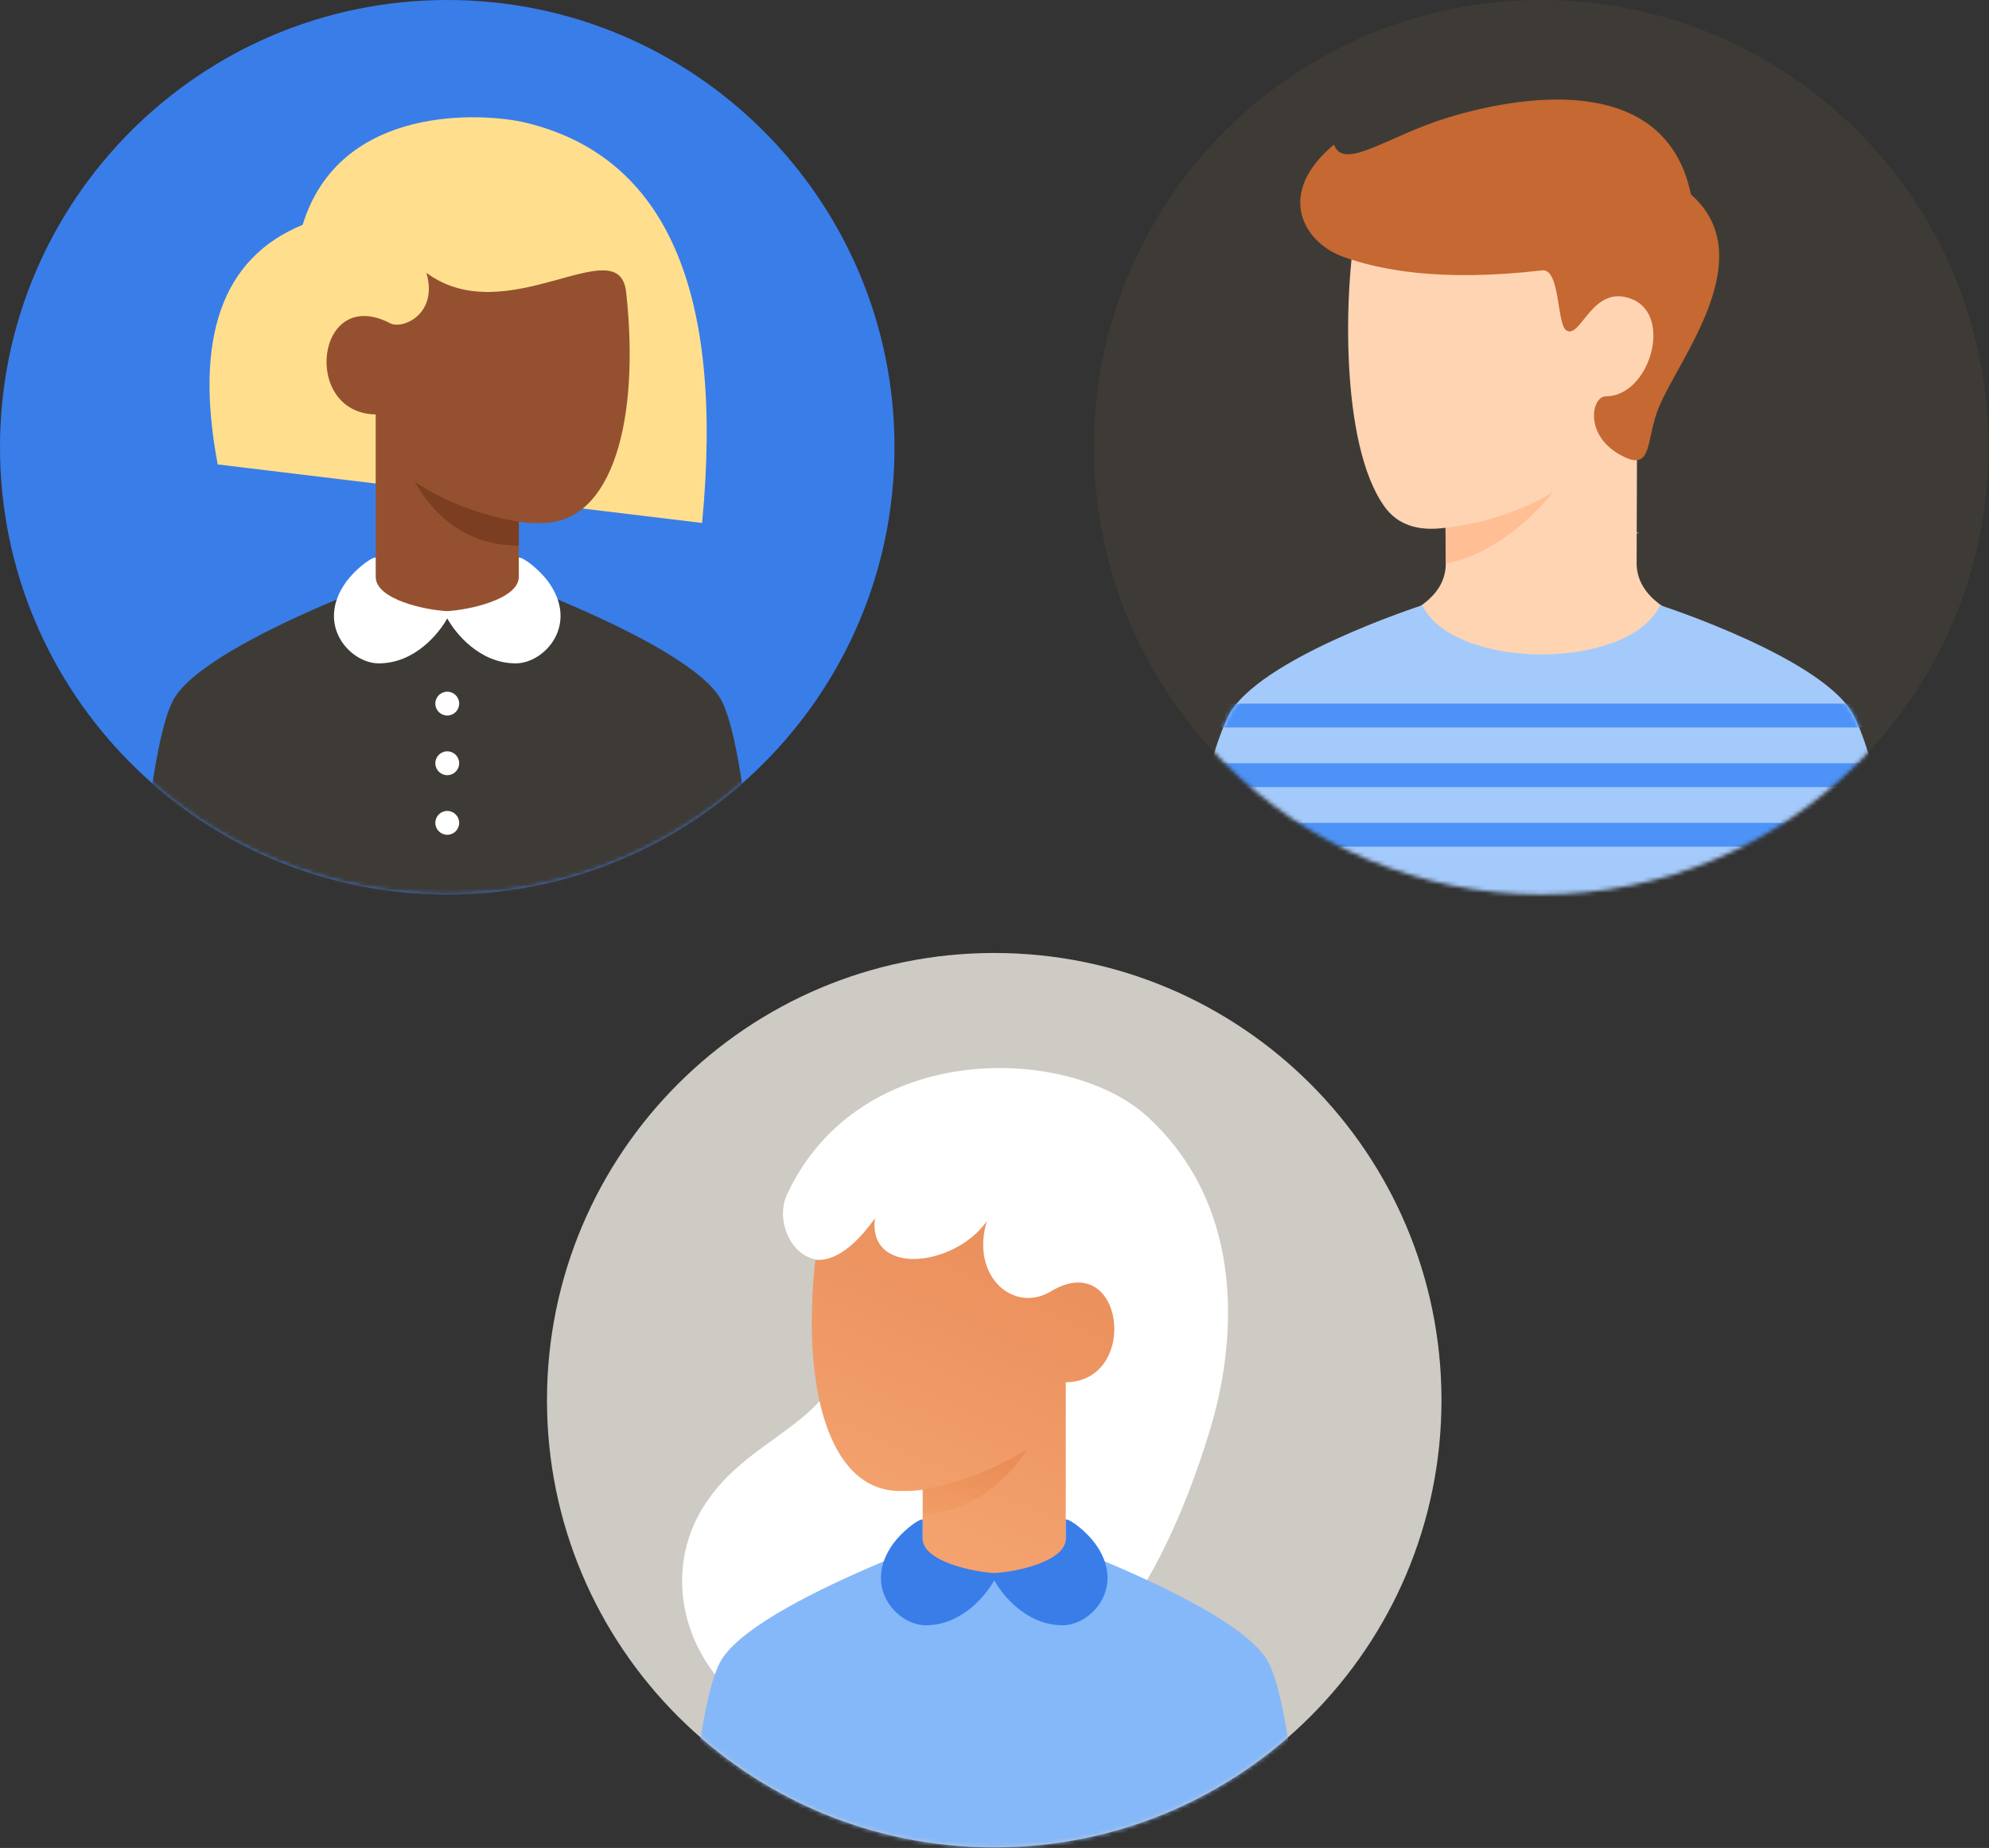
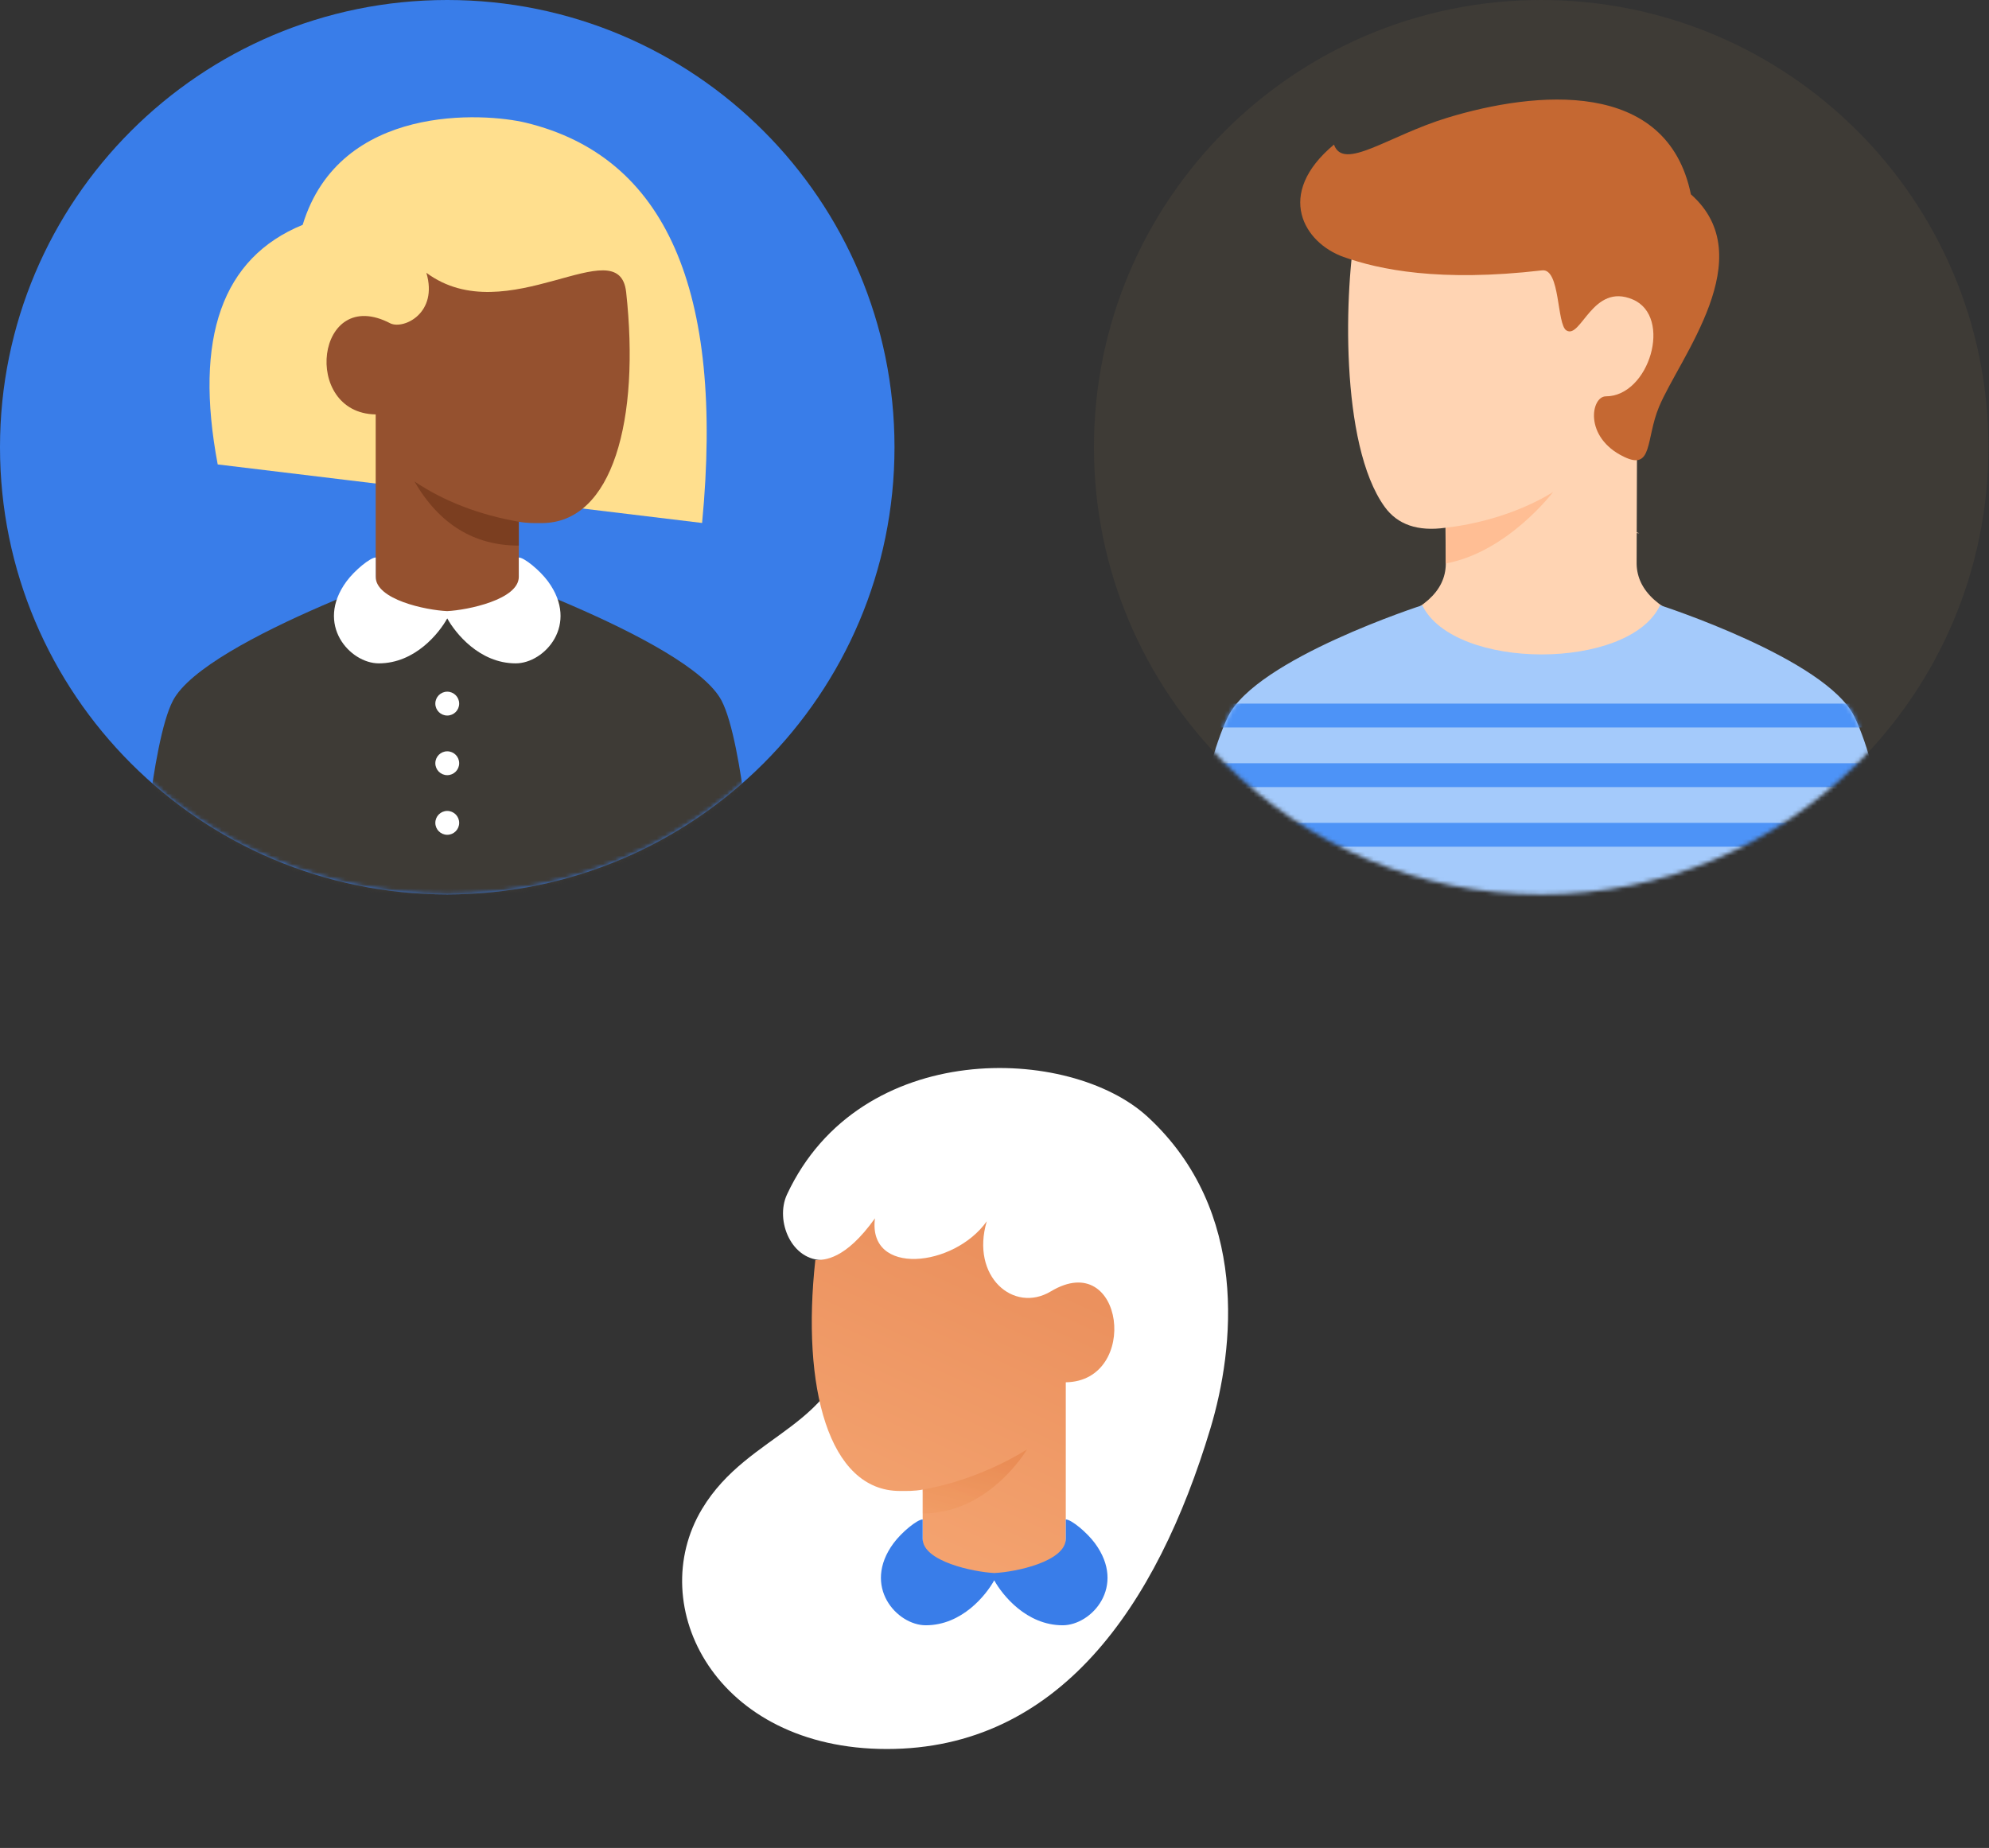
<svg xmlns="http://www.w3.org/2000/svg" width="480" height="446" viewBox="0 0 480 446" fill="none">
  <rect x="0" y="0" width="480" height="446" fill="#333333" stroke="none" />
-   <path d="M239.934 445.868C299.544 445.868 347.868 397.544 347.868 337.934C347.868 278.324 299.544 230 239.934 230C180.324 230 132 278.324 132 337.934C132 397.544 180.324 445.868 239.934 445.868Z" fill="#CECAC4" />
  <mask id="mask0" mask-type="alpha" maskUnits="userSpaceOnUse" x="132" y="230" width="216" height="216">
    <path d="M239.934 445.868C299.544 445.868 347.868 397.544 347.868 337.934C347.868 278.324 299.544 230 239.934 230C180.324 230 132 278.324 132 337.934C132 397.544 180.324 445.868 239.934 445.868Z" fill="white" />
  </mask>
  <g mask="url(#mask0)">
    <path fill-rule="evenodd" clip-rule="evenodd" d="M292.102 344.77C297.939 325.385 301.537 292.242 276.991 269.576C258.233 252.253 207.554 250.508 189.925 288.284C186.982 294.591 191.004 304.475 198.919 304.115C202.03 303.973 203.956 313.829 205.755 319.945C203.237 344.77 180.799 345.228 169.417 364.198C155.386 387.584 172.655 422.123 214.03 422.123C255.405 422.123 279.123 387.875 292.102 344.77Z" fill="white" />
-     <path fill-rule="evenodd" clip-rule="evenodd" d="M306.134 401.255C311.41 411.329 314.049 448.027 314.049 448.027H165.819C165.819 448.027 168.458 411.329 173.734 401.255C181.65 386.144 239.934 366.716 239.934 366.716C239.934 366.716 298.218 386.144 306.134 401.255Z" fill="#85B8F9" />
    <path fill-rule="evenodd" clip-rule="evenodd" d="M257.203 375.351C257.203 375.351 248.018 380.388 239.567 380.388C231.116 380.388 222.665 375.351 222.665 375.351V359.521C220.511 359.905 218.86 359.848 217.166 359.847C199.905 359.846 193.396 334.704 196.76 304.115C198.919 304.115 203.956 304.115 211.152 294.041C209.353 308.072 230.22 305.914 238.135 294.76C234.178 308.072 244.611 317.067 253.606 311.67C271.243 301.088 275.207 333.347 257.203 333.617V375.351Z" fill="url(#paint0_linear)" />
    <mask id="mask1" mask-type="alpha" maskUnits="userSpaceOnUse" x="195" y="294" width="74" height="87">
-       <path fill-rule="evenodd" clip-rule="evenodd" d="M257.203 375.351C257.203 375.351 248.018 380.388 239.567 380.388C231.116 380.388 222.665 375.351 222.665 375.351V359.521C220.511 359.905 218.86 359.848 217.166 359.847C199.905 359.846 193.396 334.704 196.76 304.115C198.919 304.115 203.956 304.115 211.152 294.041C209.353 308.072 230.22 305.914 238.135 294.76C234.178 308.072 244.611 317.067 253.606 311.67C271.243 301.088 275.207 333.347 257.203 333.617V375.351Z" fill="white" />
+       <path fill-rule="evenodd" clip-rule="evenodd" d="M257.203 375.351C231.116 380.388 222.665 375.351 222.665 375.351V359.521C220.511 359.905 218.86 359.848 217.166 359.847C199.905 359.846 193.396 334.704 196.76 304.115C198.919 304.115 203.956 304.115 211.152 294.041C209.353 308.072 230.22 305.914 238.135 294.76C234.178 308.072 244.611 317.067 253.606 311.67C271.243 301.088 275.207 333.347 257.203 333.617V375.351Z" fill="white" />
    </mask>
    <g mask="url(#mask1)">
      <g style="mix-blend-mode:multiply" opacity="0.6">
        <path fill-rule="evenodd" clip-rule="evenodd" d="M222.665 359.521C237.056 357.002 247.849 349.807 247.849 349.807C247.849 349.807 238.855 365.277 222.665 365.277L222.665 359.521Z" fill="url(#paint1_linear)" />
      </g>
    </g>
    <path d="M239.958 379.65C245.158 379.415 257.204 376.868 257.204 371.365V366.716C258.523 366.716 262.302 369.834 264.245 372.473C271.927 382.906 263.406 392.261 256.457 392.261C247.688 392.261 241.878 384.934 239.934 381.41C237.99 384.934 232.18 392.261 223.411 392.261C216.462 392.261 207.941 382.906 215.623 372.473C217.566 369.834 221.345 366.716 222.665 366.716V371.365C222.665 376.868 235.035 379.415 239.958 379.65H239.958Z" fill="#397DE9" />
  </g>
  <path fill-rule="evenodd" clip-rule="evenodd" d="M107.934 215.868C167.544 215.868 215.868 167.544 215.868 107.934C215.868 48.324 167.544 0 107.934 0C48.324 0 0 48.324 0 107.934C0 167.544 48.324 215.868 107.934 215.868Z" fill="#397DE9" />
  <mask id="mask2" mask-type="alpha" maskUnits="userSpaceOnUse" x="0" y="0" width="216" height="216">
    <path fill-rule="evenodd" clip-rule="evenodd" d="M107.934 215.868C167.544 215.868 215.868 167.544 215.868 107.934C215.868 48.324 167.544 0 107.934 0C48.324 0 0 48.324 0 107.934C0 167.544 48.324 215.868 107.934 215.868Z" fill="white" />
  </mask>
  <g mask="url(#mask2)">
    <path d="M174.134 169.097C179.41 179.17 182.049 215.868 182.049 215.868H33.819C33.819 215.868 36.458 179.17 41.734 169.097C49.65 153.986 107.934 134.558 107.934 134.558C107.934 134.558 166.218 153.986 174.134 169.097Z" fill="#3E3B36" />
    <path fill-rule="evenodd" clip-rule="evenodd" d="M107.934 172.694C109.524 172.694 110.812 171.406 110.812 169.816C110.812 168.227 109.524 166.938 107.934 166.938C106.344 166.938 105.056 168.227 105.056 169.816C105.056 171.406 106.344 172.694 107.934 172.694ZM107.934 187.086C109.524 187.086 110.812 185.797 110.812 184.207C110.812 182.618 109.524 181.329 107.934 181.329C106.344 181.329 105.056 182.618 105.056 184.207C105.056 185.797 106.344 187.086 107.934 187.086ZM110.812 198.599C110.812 200.188 109.524 201.477 107.934 201.477C106.344 201.477 105.056 200.188 105.056 198.599C105.056 197.009 106.344 195.72 107.934 195.72C109.524 195.72 110.812 197.009 110.812 198.599Z" fill="white" />
    <path fill-rule="evenodd" clip-rule="evenodd" d="M169.436 126.219L52.538 112.092C46.775 81.497 53.61 62.221 73.045 54.263C82.03 24.825 116.999 27.219 126.91 29.619C160.64 37.787 174.815 69.986 169.436 126.219Z" fill="#FFDF8E" />
    <path fill-rule="evenodd" clip-rule="evenodd" d="M90.665 143.192V100.019C72.661 99.749 76.172 68.551 94.262 78.072C97.5 79.511 105.775 75.554 102.897 65.84C122.325 80.231 149.398 54.974 151.108 70.517C154.472 101.106 147.963 126.248 130.702 126.25C129.008 126.25 127.357 126.307 125.203 125.923V143.192C119.569 146.55 113.935 148.229 108.301 148.229C102.667 148.229 96.788 146.55 90.665 143.192Z" fill="#95512F" />
    <path fill-rule="evenodd" clip-rule="evenodd" d="M125.203 125.923V131.68C114.41 131.68 106.015 126.523 100.019 116.209C107.214 121.006 115.609 124.244 125.203 125.923Z" fill="#7B3E20" />
    <path d="M107.91 147.492C112.833 147.256 125.203 144.709 125.203 139.206V134.558C126.523 134.558 130.302 137.675 132.245 140.314C139.927 150.748 131.406 160.102 124.457 160.102C115.688 160.102 109.878 152.776 107.934 149.251C105.99 152.776 100.18 160.102 91.411 160.102C84.462 160.102 75.941 150.748 83.623 140.314C85.566 137.675 89.345 134.558 90.664 134.558V139.206C90.664 144.709 102.71 147.256 107.91 147.492H107.91Z" fill="white" />
  </g>
  <path d="M371.934 215.868C431.544 215.868 479.868 167.544 479.868 107.934C479.868 48.324 431.544 0 371.934 0C312.324 0 264 48.324 264 107.934C264 167.544 312.324 215.868 371.934 215.868Z" fill="#3E3B36" />
  <mask id="mask3" mask-type="alpha" maskUnits="userSpaceOnUse" x="264" y="0" width="216" height="216">
    <path d="M371.934 215.868C431.544 215.868 479.868 167.544 479.868 107.934C479.868 48.324 431.544 0 371.934 0C312.324 0 264 48.324 264 107.934C264 167.544 312.324 215.868 371.934 215.868Z" fill="white" />
  </mask>
  <g mask="url(#mask3)">
    <path fill-rule="evenodd" clip-rule="evenodd" d="M348.908 135.841V136.152C348.823 142.712 343.306 147.646 332.358 150.952C345.55 160.546 358.742 168.221 371.934 168.221C385.126 168.221 398.318 160.546 411.51 150.952C400.636 147.643 395.121 142.702 394.963 136.131C394.967 134.96 394.972 133.297 394.98 130.173C394.981 129.677 394.982 129.169 394.984 128.649C395.77 128.76 395.706 128.689 394.984 128.489C395.005 120.273 395.041 109.224 395.09 97.995C405.403 84.628 401.614 68.957 398.382 69.348C394.417 69.827 360.092 37.254 353.508 35.588C346.924 33.921 330.199 39.306 327.321 54.327C324.443 69.348 323.24 107.209 334.157 122.325C337.264 126.627 342.156 128.309 348.834 127.373C348.843 130.516 348.862 132.28 348.908 135.841Z" fill="#FFD4B3" />
    <path d="M348.908 127.362C364.738 125.563 374.812 118.728 374.812 118.728C374.812 118.728 363.918 133.203 348.908 135.997V127.362Z" fill="#FFBE94" />
    <path fill-rule="evenodd" clip-rule="evenodd" d="M400.357 98.22C405.314 86.296 425.182 62.014 408.057 46.903C402.3 18.84 370.495 21.947 349.268 28.423C335.001 32.775 324.228 41.375 321.925 34.899C307.533 46.903 314.74 58.644 324.228 62.014C332.839 65.073 347.399 68.13 372.155 65.252C376.577 64.738 375.651 78.282 378.014 79.746C381.559 81.943 384.311 68.13 394.031 72.278C403.751 76.425 397.983 95.656 387.549 95.656C383.952 95.656 382.153 105.548 391.867 110.225C398.918 113.69 397.135 105.967 400.357 98.22Z" fill="#C56832" />
    <path fill-rule="evenodd" clip-rule="evenodd" d="M447.488 172.916C454.338 186.844 458.281 218.968 458.281 218.968H285.587C285.587 218.968 289.532 186.841 296.38 172.916C303.229 158.991 343.223 146.076 343.223 146.076C350.932 161.905 393.239 161.903 400.624 146.071C400.624 146.071 440.638 158.988 447.488 172.916Z" fill="#A4CAFB" />
    <mask id="mask4" mask-type="alpha" maskUnits="userSpaceOnUse" x="285" y="146" width="174" height="73">
      <path fill-rule="evenodd" clip-rule="evenodd" d="M447.488 172.916C454.338 186.844 458.281 218.968 458.281 218.968H285.587C285.587 218.968 289.532 186.841 296.38 172.916C303.229 158.991 343.223 146.076 343.223 146.076C350.932 161.905 393.239 161.903 400.624 146.071C400.624 146.071 440.638 158.988 447.488 172.916Z" fill="white" />
    </mask>
    <g mask="url(#mask4)">
      <path fill-rule="evenodd" clip-rule="evenodd" d="M278.391 169.816H465.477V175.573H278.391V169.816ZM278.391 184.207H465.477V189.964H278.391V184.207ZM465.477 198.599H278.391V204.355H465.477V198.599Z" fill="#4D93F7" />
    </g>
  </g>
  <defs>
    <linearGradient id="paint0_linear" x1="222.19" y1="295.323" x2="188.544" y2="369.338" gradientUnits="userSpaceOnUse">
      <stop stop-color="#EB915E" />
      <stop offset="1" stop-color="#F5A571" />
    </linearGradient>
    <linearGradient id="paint1_linear" x1="231.731" y1="350.036" x2="228.152" y2="365.193" gradientUnits="userSpaceOnUse">
      <stop stop-color="#E68349" />
      <stop offset="1" stop-color="#F09960" />
    </linearGradient>
  </defs>
</svg>